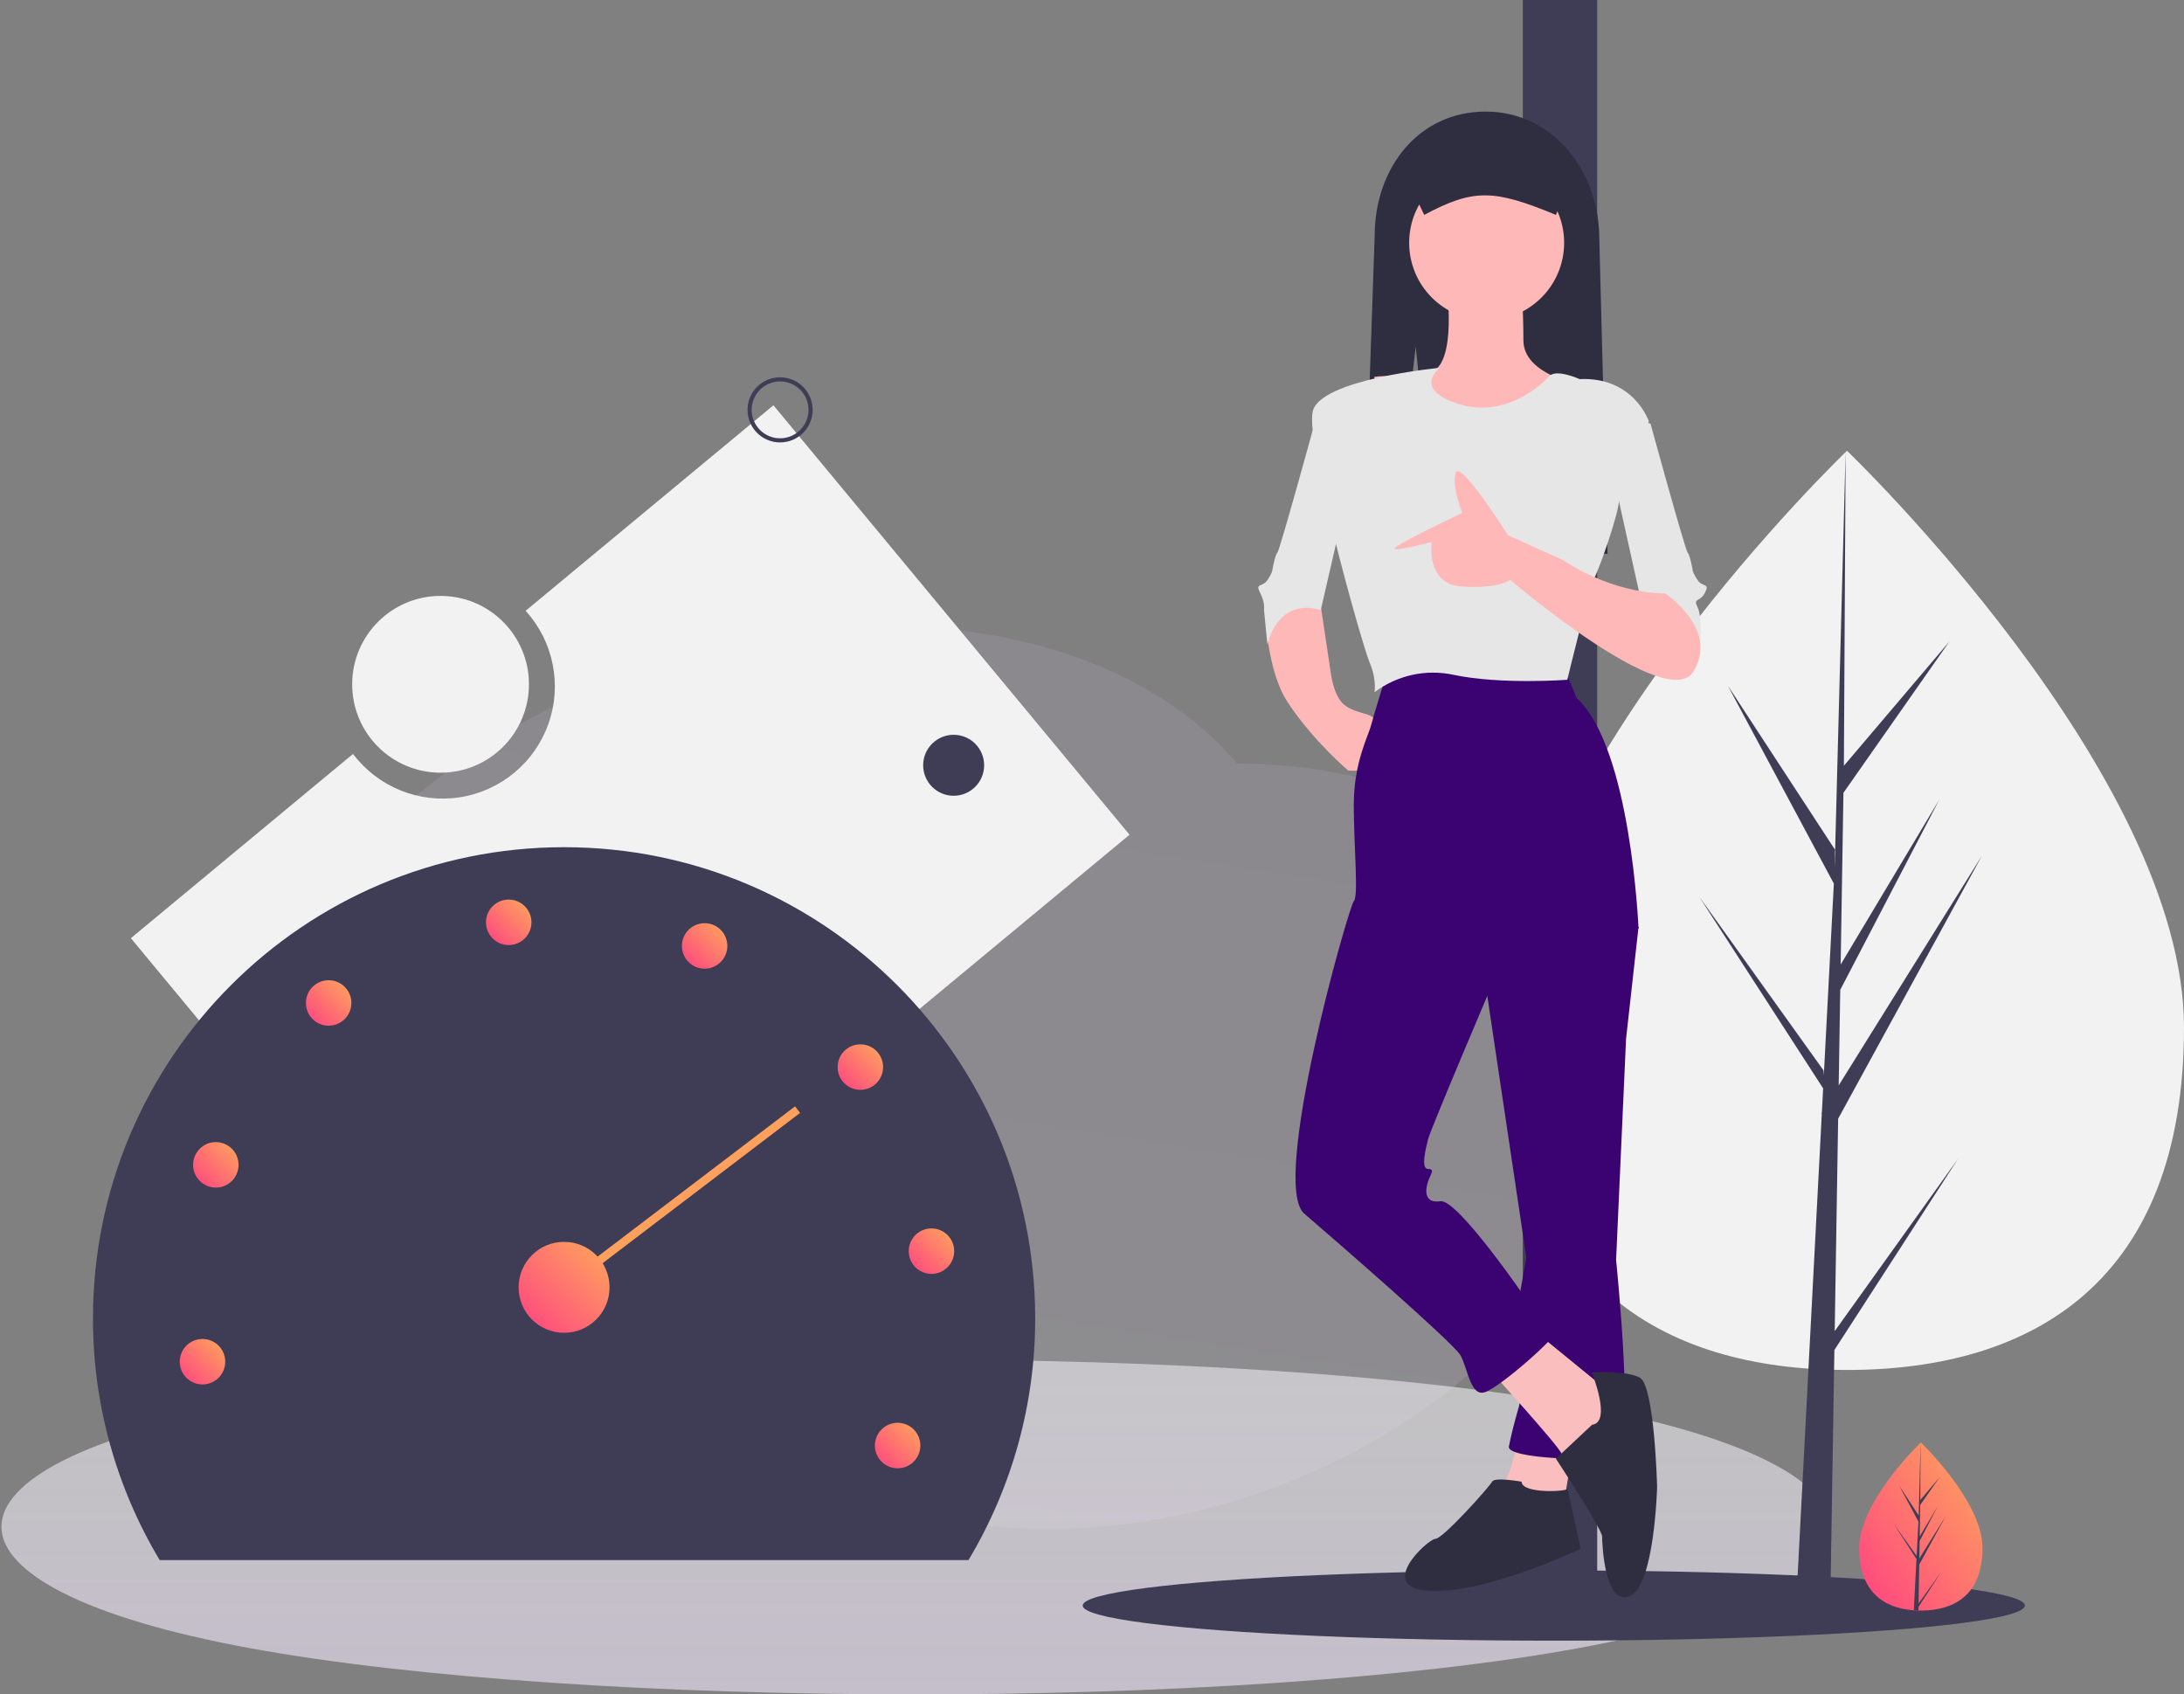
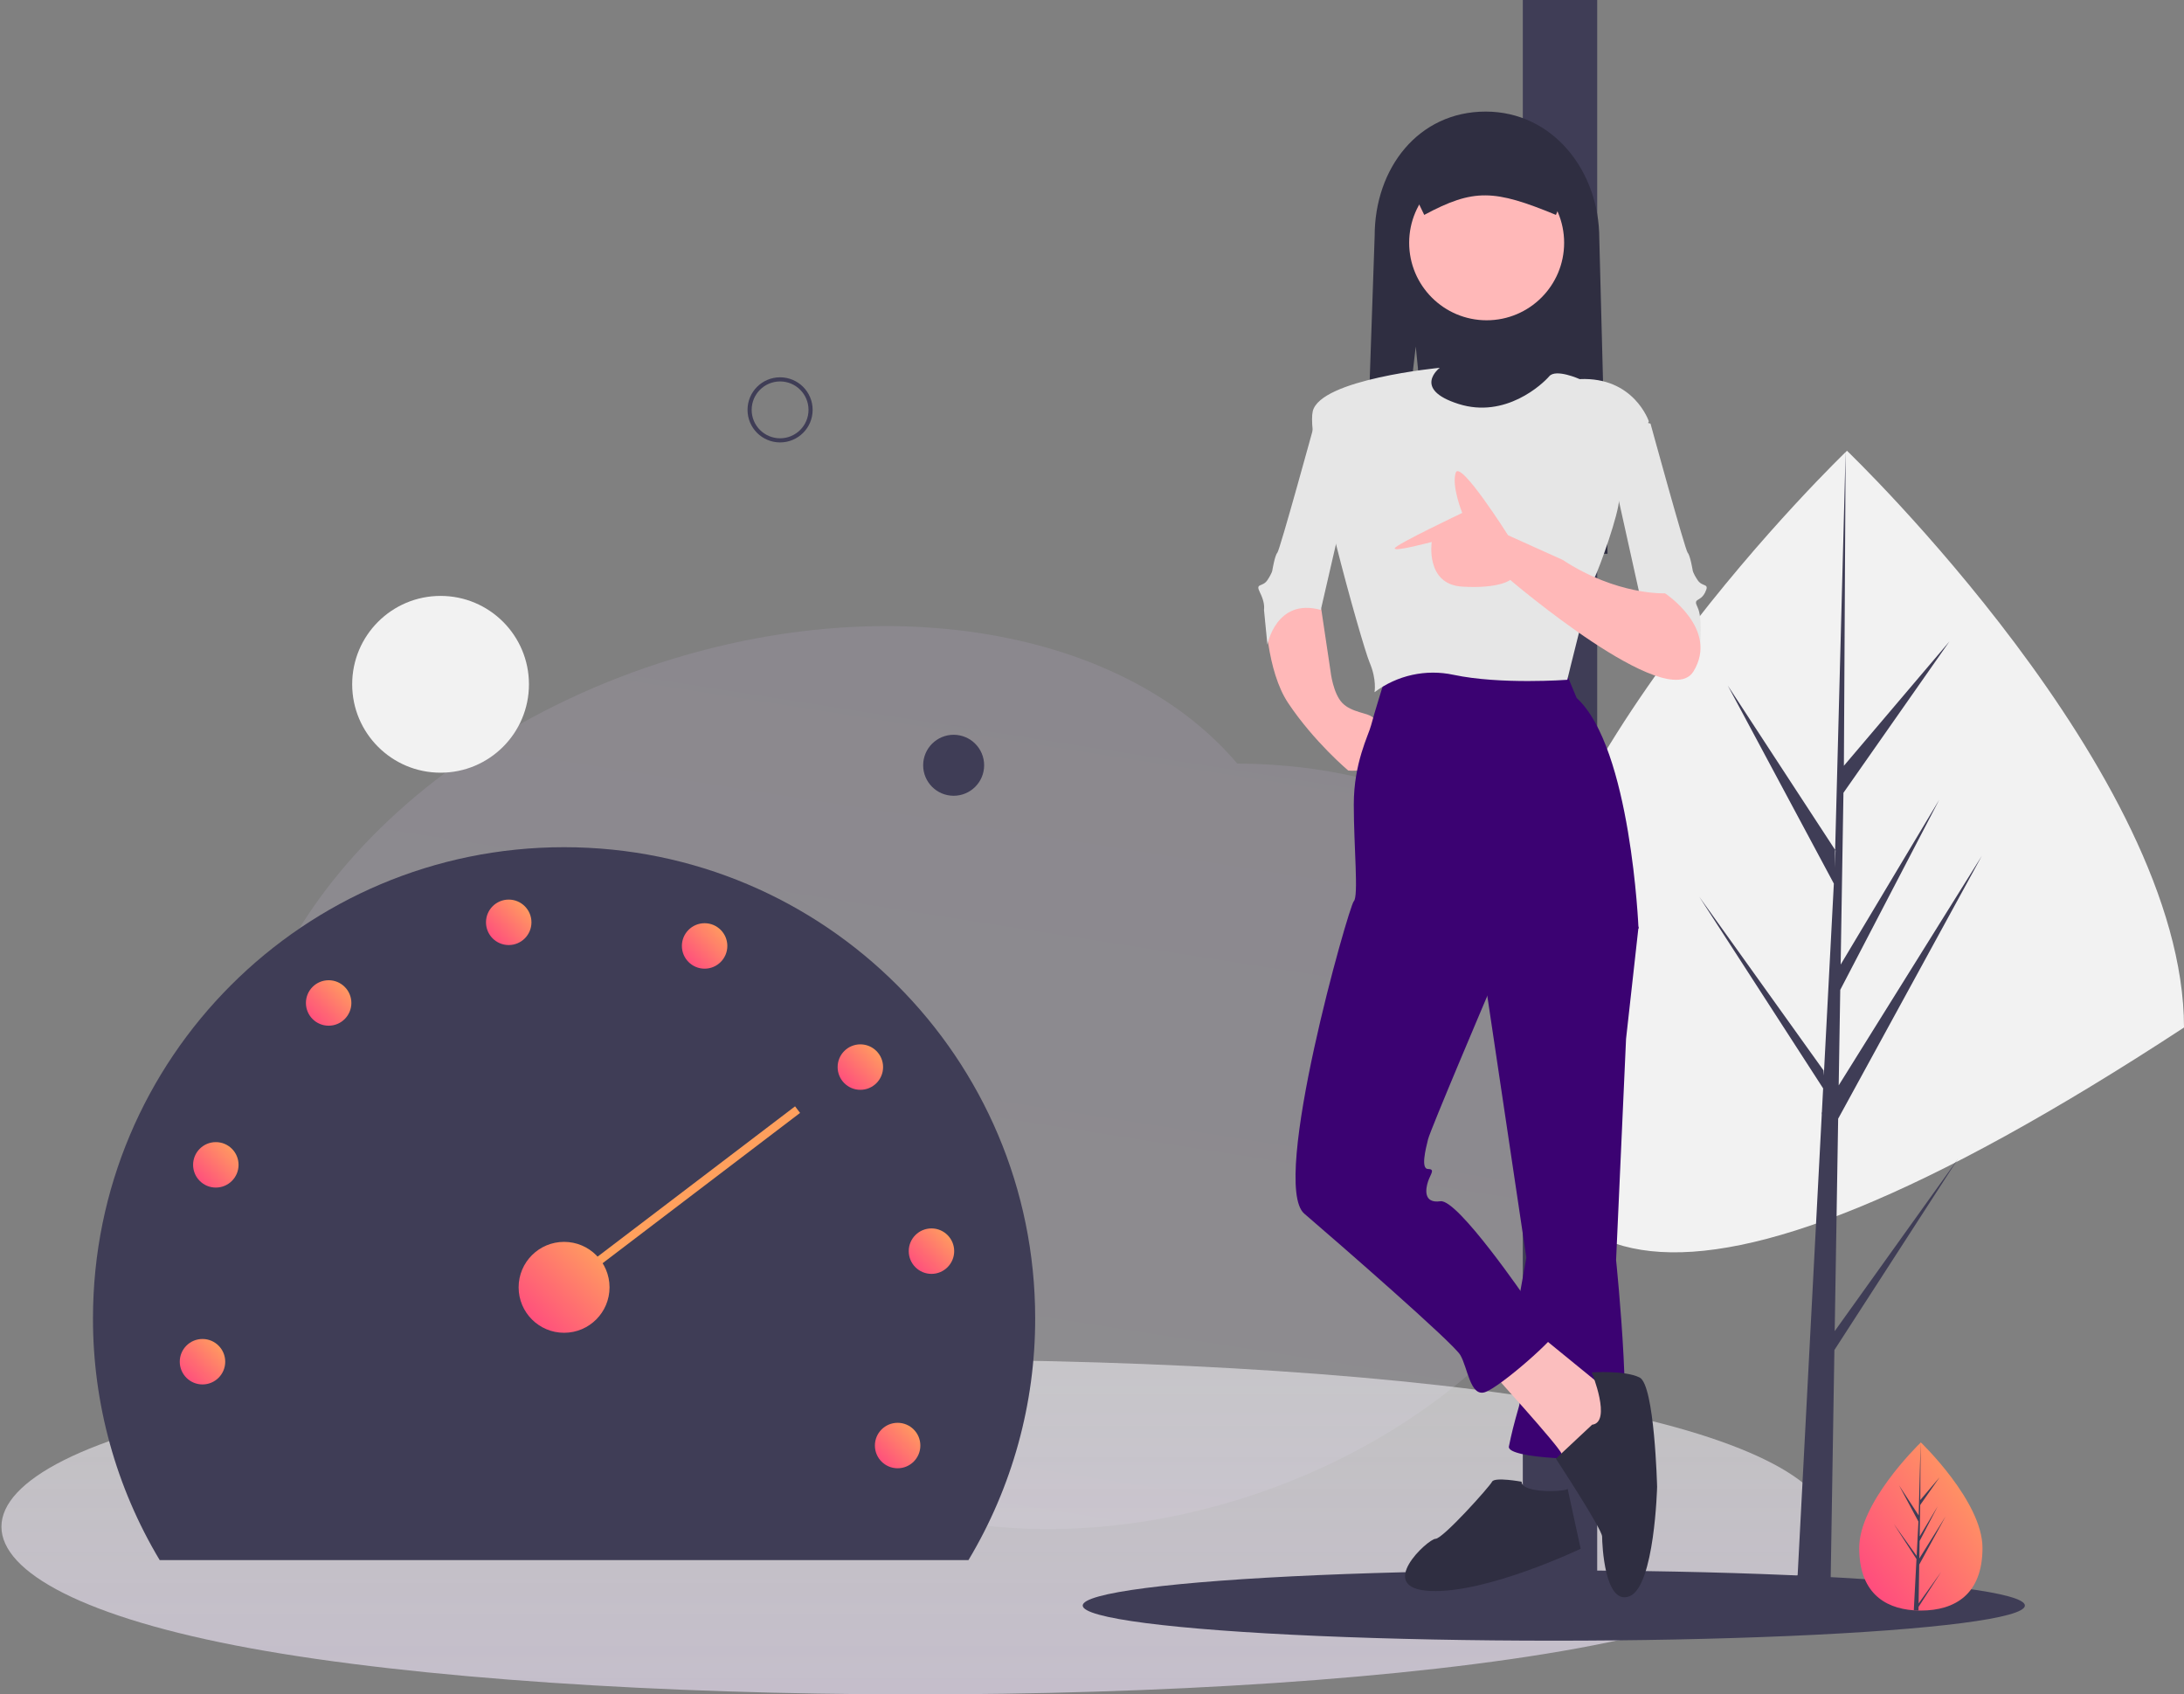
<svg xmlns="http://www.w3.org/2000/svg" width="1057px" height="820px" viewBox="0 0 1057 820" version="1.1">
  <rect x="0" y="0" width="1057" height="820" fill="#808080" stroke="none" />
  <title>Agile</title>
  <desc>Created with Sketch.</desc>
  <defs>
    <linearGradient x1="50%" y1="0%" x2="50%" y2="99.684%" id="linearGradient-1">
      <stop stop-color="#FFFFFF" stop-opacity="0.515" offset="0%" />
      <stop stop-color="#F2E6FD" stop-opacity="0.606" offset="100%" />
    </linearGradient>
    <linearGradient x1="50%" y1="100%" x2="75.703%" y2="-8.432%" id="linearGradient-2">
      <stop stop-color="#F4ECFC" offset="0%" />
      <stop stop-color="#DABBF9" offset="100%" />
    </linearGradient>
    <linearGradient x1="100%" y1="0%" x2="0%" y2="100%" id="linearGradient-3">
      <stop stop-color="#FFA85B" offset="0%" />
      <stop stop-color="#FF4182" offset="100%" />
    </linearGradient>
  </defs>
  <g id="Page-1" stroke="none" stroke-width="1" fill="none" fill-rule="evenodd">
    <g id="Agile">
      <g id="undraw_speed_test_wxl0">
        <path d="M121.164,680.055 C281.788,650.653 602.988,650.644 763.66,680.055 C924.333,709.466 928.403,767.508 763.66,797.665 C598.917,827.821 281.788,827.067 121.164,797.665 C-39.46,768.262 -39.46,709.457 121.164,680.055 Z" id="floor" fill="url(#linearGradient-1)" />
        <path d="M598.807,369.515 C688.975,369.878 763.882,412.977 783.072,484.116 C808.576,578.663 726.003,686.936 598.64,725.95 C506.687,754.116 416.527,738.482 363.903,692.03 C247.06,707.784 144.413,661.796 121.374,576.389 C94.544,476.928 185.839,361.672 325.286,318.956 C437.323,284.637 546.356,307.585 598.807,369.515 Z" id="background" fill="url(#linearGradient-2)" opacity="0.118" />
-         <path d="M374.31,196.137 L254.381,295.596 C267.851,310.386 272.101,331.384 265.441,350.249 C258.781,369.113 242.29,382.789 222.519,385.844 C202.748,388.899 182.899,380.838 170.856,364.864 L63.334,454.032 L235.69,661.863 L546.666,403.968 L374.31,196.137 Z" id="Path" fill="#F2F2F2" />
-         <path d="M1057,497.262 C1057,620.101 983.974,662.992 893.892,662.992 C803.809,662.992 730.783,620.101 730.783,497.262 C730.783,374.422 893.892,218.151 893.892,218.151 C893.892,218.151 1057,374.422 1057,497.262 Z" id="Path" fill="#F2F2F2" />
+         <path d="M1057,497.262 C803.809,662.992 730.783,620.101 730.783,497.262 C730.783,374.422 893.892,218.151 893.892,218.151 C893.892,218.151 1057,374.422 1057,497.262 Z" id="Path" fill="#F2F2F2" />
        <polygon id="Path" fill="#3F3D56" points="887.95 644.201 889.62 541.396 959.141 414.211 889.882 525.269 890.633 479.043 938.547 387.026 890.832 466.81 890.832 466.811 892.182 383.672 943.489 310.415 892.395 370.598 893.239 218.151 887.935 419.964 888.371 411.638 836.207 331.793 887.535 427.62 882.674 520.472 882.53 518.007 822.394 433.981 882.347 526.714 881.74 538.326 881.631 538.5 881.68 539.453 869.349 775.026 885.825 775.026 887.801 653.348 947.608 560.843" />
        <rect id="Rectangle" fill="#3F3D56" x="737" y="0" width="36" height="782" />
        <ellipse id="Oval" fill="#3F3D56" cx="752" cy="777" rx="228" ry="17" />
        <path d="M959.473,749.111 C959.473,771.58 946.117,779.425 929.639,779.425 C929.258,779.425 928.877,779.421 928.496,779.412 C927.733,779.396 926.977,779.359 926.229,779.309 C911.359,778.256 899.806,770.007 899.806,749.111 C899.806,727.486 927.44,700.199 929.516,698.179 L929.519,698.176 C929.599,698.097 929.639,698.059 929.639,698.059 C929.639,698.059 959.473,726.643 959.473,749.111 Z" id="Path" fill="url(#linearGradient-3)" />
        <path d="M928.552,775.988 L939.464,760.741 L928.525,777.662 L928.496,779.412 C927.733,779.396 926.977,779.359 926.229,779.309 L927.406,756.829 L927.396,756.655 L927.416,756.622 L927.527,754.499 L916.561,737.536 L927.562,752.907 L927.587,753.357 L928.476,736.373 L919.088,718.845 L928.591,733.392 L929.516,698.179 L929.519,698.059 L929.519,698.176 L929.365,725.943 L938.712,714.935 L929.327,728.335 L929.08,743.542 L937.806,728.947 L929.043,745.779 L928.905,754.233 L941.574,733.921 L928.858,757.183 L928.552,775.988 Z" id="Path" fill="#3F3D56" />
        <path d="M468.717,755 C489.901,719.655 501.062,679.208 501,638 C501,512.079 398.921,410 273,410 C147.079,410 45,512.079 45,638 C44.938,679.208 56.099,719.655 77.283,755 L468.717,755 Z" id="Path" fill="#3F3D56" />
        <path d="M273,623 L386,537" id="Path" stroke="#FFA05D" stroke-width="4" />
        <circle id="Oval" fill="url(#linearGradient-3)" cx="273" cy="623" r="22" />
        <circle id="Oval" fill="url(#linearGradient-3)" cx="98" cy="659" r="11" />
        <circle id="Oval" fill="url(#linearGradient-3)" cx="104.454" cy="563.726" r="11" />
        <circle id="Oval" fill="url(#linearGradient-3)" cx="159.056" cy="485.385" r="11" />
        <circle id="Oval" fill="url(#linearGradient-3)" cx="246.208" cy="446.356" r="11" />
        <circle id="Oval" fill="url(#linearGradient-3)" cx="341.013" cy="457.787" r="11" />
        <circle id="Oval" fill="url(#linearGradient-3)" cx="416.39" cy="516.415" r="11" />
        <circle id="Oval" fill="url(#linearGradient-3)" cx="450.804" cy="605.49" r="11" />
        <circle id="Oval" fill="url(#linearGradient-3)" cx="434.427" cy="699.567" r="11" />
        <circle id="Oval" stroke="#3F3D56" stroke-width="2" cx="377.542" cy="198.352" r="14.756" />
        <circle id="Oval" fill="#3F3D56" cx="461.542" cy="370.352" r="14.756" />
        <circle id="Oval" fill="#F2F2F2" cx="213.223" cy="331.166" r="42.777" />
      </g>
      <g id="Group" transform="translate(609, 54)">
        <path d="M3.027,231 C3.027,231 2.632,243.625 4.866,257.846 C6.428,267.78 9.272,278.493 14.432,286.225 C26.977,305.024 43.5,318.884 43.5,318.884 C43.5,318.884 55.488,320.299 58.91,313.249 C62.331,306.199 84,312.074 84,309.724 C84,307.374 57.769,295.624 55.488,293.275 C53.207,290.925 45.224,290.925 40.662,286.225 C36.1,281.525 34.96,270.95 34.96,270.95 L30.398,240.4 L3.027,231 Z" id="Path" fill="#FFB8B8" />
        <path d="M76.191,113.687 L86.247,214 L169,214 L165.022,61.525 C165.022,28.706 142.532,0 110,0 C77.468,0 56.303,27.368 56.303,60.187 L51,214 L64.492,214 L76.191,113.687 Z" id="Path" fill="#2F2E41" />
-         <path d="M126.023,640 C126.023,640 122.505,662.563 116.64,666.125 C110.776,669.687 147.136,678 147.136,678 L153,642.375 L126.023,640 Z" id="Path" fill="#FBBEBE" />
        <path d="M195.884,220.411 L184,239.698 C184,239.698 211.334,243.315 213.711,249.342 C216.088,255.369 203.015,218 203.015,218 L195.884,220.411 Z" id="Path" fill="#E6E6E6" />
        <path d="M167,145 L189.804,151.011 C189.804,151.011 206.607,212.319 207.807,213.521 C209.007,214.723 210.207,221.936 210.207,221.936 C210.207,221.936 210.207,223.138 212.608,226.745 C215.008,230.351 218.609,227.947 216.208,232.755 C213.808,237.564 210.207,235.16 212.608,239.968 C215.008,244.777 213.808,258 213.808,258 C213.808,258 207.807,235.16 186.203,241.17 L171.801,176.255 L167,145 Z" id="Path" fill="#E6E6E6" />
        <path d="M170.73,379 L184,394.637 L177.968,448.764 L173.143,555.815 C173.143,555.815 182.794,648.433 173.143,650.838 C163.492,653.244 120.064,652.041 121.27,646.027 C122.476,640.013 123.683,635.202 126.095,626.782 C128.508,618.362 123.683,588.291 123.683,588.291 L129.714,554.612 L108,409.071 L170.73,379 Z" id="Path" fill="#3B0272" />
        <path d="M127.417,663.068 C127.417,663.068 114.316,660.665 113.125,663.068 C111.934,665.472 89.306,690.712 85.733,690.712 C82.16,690.712 55.959,714.75 83.351,715.952 C110.743,717.154 156,695.519 156,695.519 C156,695.519 149.34,664.935 149.693,666.406 C150.045,667.876 127.417,669.078 127.417,663.068 Z" id="Path" fill="#2F2E41" />
        <path d="M112,609.013 C112,609.013 145.49,645.851 146.686,649.416 C147.882,652.981 165.824,649.416 165.824,649.416 L173,625.649 L167.02,617.331 L133.529,590 L112,609.013 Z" id="Path" fill="#FBBEBE" />
        <path d="M161.543,635.491 L144,651.906 C144,651.906 166.383,686.006 166.383,689.614 C166.383,693.223 167.593,723.291 179.691,718.48 C191.79,713.669 193,665.56 193,665.56 C193,665.56 191.79,616.247 184.531,612.639 C177.272,609.031 161.361,610.171 161.361,610.171 C161.361,610.171 171.222,634.288 161.543,635.491 Z" id="Path" fill="#2F2E41" />
        <path d="M61.776,272.965 C61.776,272.965 55.784,292.163 54.586,296.963 C53.388,301.762 46.198,314.961 46.198,335.359 C46.198,355.757 48.595,379.755 46.198,382.155 C43.802,384.555 5.457,518.942 22.233,533.341 C39.008,547.739 94.129,595.735 97.724,601.734 C101.319,607.734 102.517,622.133 109.707,619.733 C116.896,617.333 144.457,593.335 145.655,588.536 C146.853,583.736 130.077,575.337 130.077,575.337 C130.077,575.337 96.526,526.142 88.138,527.341 C79.75,528.541 80.948,521.342 82.146,517.742 C83.345,514.143 85.741,511.743 82.146,511.743 C78.552,511.743 80.948,502.144 82.146,497.344 C83.345,492.545 110.905,427.751 110.905,427.751 L184,395.354 C184,395.354 180.405,307.762 154.043,283.764 L148.052,269.365 C148.052,269.365 80.948,264.566 61.776,272.965 Z" id="Path" fill="#3B0272" />
-         <path d="M90.94,82 C90.94,82 96.964,123.901 82.506,126.296 C68.048,128.69 56,127.493 56,128.69 C56,129.887 92.145,167 92.145,167 L125.88,164.606 L156,132.282 C156,132.282 128.289,127.493 128.289,110.732 C128.289,93.972 127.084,82 127.084,82 L90.94,82 Z" id="Path" fill="#FFB8B8" />
        <circle id="Oval" fill="#FFB8B8" cx="110.5" cy="63.5" r="37.5" />
        <path d="M87.815,124 C87.815,124 29.911,129.467 26.322,145.101 C22.734,160.736 50.245,258.15 53.834,266.568 C57.422,274.987 56.226,281 56.226,281 C67.176,272.766 81.134,269.696 94.503,272.582 C117.23,277.392 149.527,274.987 149.527,274.987 C149.527,274.987 160.292,230.489 162.684,225.678 C165.077,220.868 174.646,194.41 174.646,187.194 C174.646,179.978 189,149.912 189,149.912 C189,149.912 181.823,128.264 155.507,129.467 C155.507,129.467 144.029,124.302 140.797,128.087 C137.565,131.872 119.623,148.709 96.896,141.493 C74.169,134.278 87.815,124 87.815,124 Z" id="Path" fill="#E6E6E6" />
        <path d="M50,145 L27.196,151.011 C27.196,151.011 10.393,212.319 9.193,213.521 C7.993,214.723 6.793,221.936 6.793,221.936 C6.793,221.936 6.793,223.138 4.392,226.745 C1.992,230.351 -1.609,227.947 0.792,232.755 C2.392,235.961 3.043,238.766 2.744,241.17 C3.843,252.39 4.392,258 4.392,258 C4.392,258 8.629,235.16 30.233,241.17 L45.199,176.255 L50,145 Z" id="Path" fill="#E6E6E6" />
        <path d="M80.295,50 C104.308,37.13 114.173,37.675 144.033,50 L152,30.704 C151.991,23.139 145.824,17.009 138.214,17 L84.786,17 C77.176,17.009 71.009,23.139 71,30.704 L80.295,50 Z" id="Path" fill="#2F2E41" />
        <path d="M196.841,233.144 C196.841,233.144 173.624,234.225 147.24,216.928 L120.857,205.037 C120.857,205.037 97.639,168.281 95.529,174.768 C93.418,181.254 98.695,194.226 98.695,194.226 C98.695,194.226 66.854,209.321 66.027,211.316 C65.199,213.311 83.92,208.28 83.92,208.28 C83.92,208.28 80.754,228.82 98.695,229.901 C116.635,230.982 121.912,226.658 121.912,226.658 C121.912,226.658 197.896,291.52 210.561,270.98 C223.225,250.441 196.841,233.144 196.841,233.144 Z" id="Path" fill="#FFB8B8" />
      </g>
    </g>
  </g>
</svg>